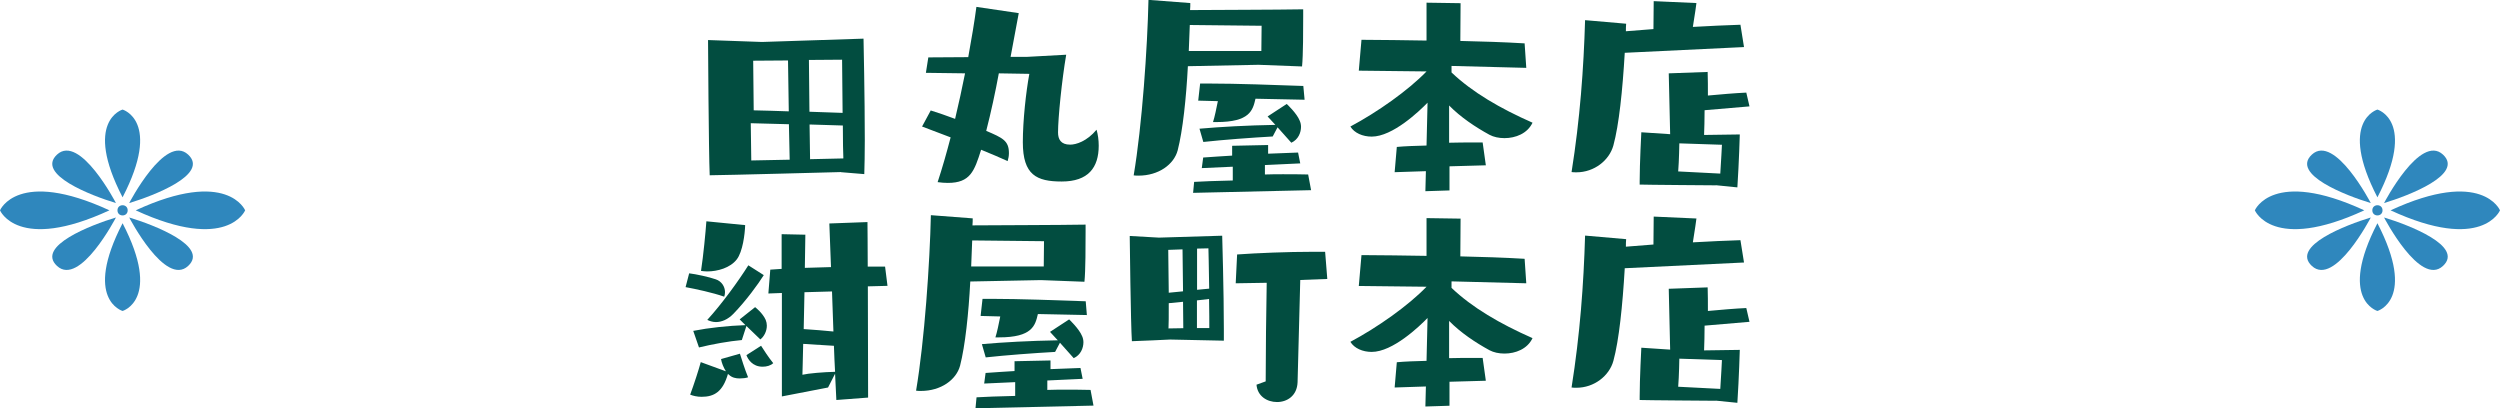
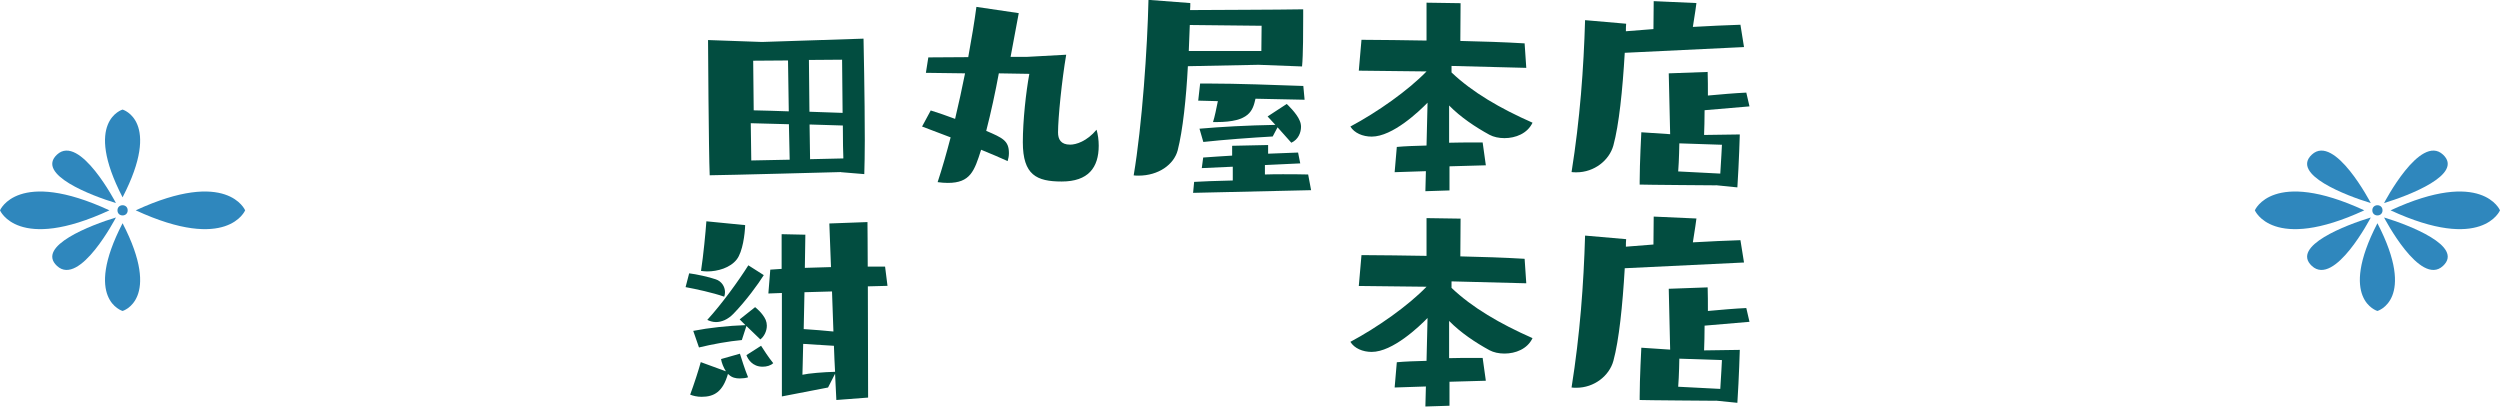
<svg xmlns="http://www.w3.org/2000/svg" id="_レイヤー_2" viewBox="0 0 196 32">
  <defs>
    <style>.cls-1{fill:#2f87bd;}.cls-2{fill:#024d40;}</style>
  </defs>
  <g id="_レイヤー_1-2">
    <path class="cls-1" d="M0,16.49s1.39,3.32,8.58,0c-7.2-3.32-8.58,0-8.58,0Z" />
    <path class="cls-1" d="M9.09,15.92s-2.83-5.46-4.62-3.8c-1.67,1.55,2.7,3.22,4.62,3.8Z" />
    <path class="cls-1" d="M9.61,8.59s-3.1.89,0,6.88c3.1-5.99,0-6.88,0-6.88Z" />
    <path class="cls-1" d="M10.64,16.49c7.2,3.32,8.58,0,8.58,0,0,0-1.39-3.32-8.58,0Z" />
-     <path class="cls-1" d="M14.75,12.12c-1.79-1.66-4.62,3.8-4.62,3.8,1.92-.58,6.29-2.25,4.62-3.8Z" />
-     <path class="cls-1" d="M10.13,17.05s2.83,5.46,4.62,3.8c1.67-1.55-2.7-3.22-4.62-3.8Z" />
    <path class="cls-1" d="M9.61,24.38s3.1-.89,0-6.88c-3.1,5.99,0,6.88,0,6.88Z" />
    <path class="cls-1" d="M4.47,20.85c1.79,1.66,4.62-3.8,4.62-3.8-1.92.58-6.29,2.25-4.62,3.8Z" />
    <circle class="cls-1" cx="9.61" cy="16.49" r=".4" />
    <path class="cls-1" d="M176.78,16.49s1.39,3.32,8.58,0c-7.2-3.32-8.58,0-8.58,0Z" />
    <path class="cls-1" d="M185.87,15.92s-2.83-5.46-4.62-3.8c-1.67,1.55,2.7,3.22,4.62,3.8Z" />
-     <path class="cls-1" d="M186.39,8.59s-3.1.89,0,6.88c3.1-5.99,0-6.88,0-6.88Z" />
    <path class="cls-1" d="M187.42,16.49c7.2,3.32,8.58,0,8.58,0,0,0-1.39-3.32-8.58,0Z" />
    <path class="cls-1" d="M191.53,12.12c-1.79-1.66-4.62,3.8-4.62,3.8,1.92-.58,6.29-2.25,4.62-3.8Z" />
    <path class="cls-1" d="M186.91,17.05s2.83,5.46,4.62,3.8c1.67-1.55-2.7-3.22-4.62-3.8Z" />
    <path class="cls-1" d="M186.39,24.38s3.1-.89,0-6.88c-3.1,5.99,0,6.88,0,6.88Z" />
    <path class="cls-1" d="M181.25,20.85c1.79,1.66,4.62-3.8,4.62-3.8-1.92.58-6.29,2.25-4.62,3.8Z" />
    <circle class="cls-1" cx="186.39" cy="16.49" r=".4" />
    <path class="cls-2" d="M65.93,13.49s-9.32.25-10.23.25h-.06c-.08-1.87-.13-10.6-.13-10.6l4.23.15,7.96-.26s.1,4.59.1,7.96c0,1.06-.02,2-.04,2.66l-1.82-.15ZM61.85,9.74l-2.99-.08c.02,1.4.04,2.45.04,2.92l3.01-.06-.06-2.79ZM61.78,4.74l-2.73.02s.02,2.04.04,3.89c.78.02,1.74.04,2.75.08l-.06-3.98ZM66.06,8.85c-.02-2.06-.04-4.17-.04-4.17l-2.6.02.04,4.06,2.6.09ZM66.12,12.43c-.02-.42-.04-1.42-.04-2.59l-2.61-.08.04,2.72,2.62-.06Z" />
    <path class="cls-2" d="M78.3,5.79c-.25,1.36-.61,3.04-.98,4.47,1.29.55,1.78.77,1.78,1.75,0,.21-.04.42-.1.62-.55-.25-1.29-.57-2.08-.89-.53,1.68-.85,2.6-2.61,2.6-.25,0-.51-.02-.8-.06.36-1.09.7-2.28,1.02-3.51l-2.24-.85.68-1.26c.61.19,1.27.42,1.91.66.28-1.19.55-2.4.78-3.57l-3.07-.04.19-1.21,3.13-.02c.26-1.43.49-2.79.64-3.94l3.32.49s-.36,1.91-.64,3.43h1.25l3.11-.17c-.34,1.98-.64,4.96-.64,6.09,0,.53.21.96.95.96.47,0,1.31-.26,2.07-1.17.11.38.17.81.17,1.25,0,1.72-.82,2.81-2.9,2.81-1.97,0-3.05-.51-3.05-3.08,0-1.7.25-3.96.51-5.36l-2.39-.04Z" />
    <path class="cls-2" d="M98.66,5.08l-5.53.11c-.13,2.49-.4,5.04-.8,6.6-.3,1.11-1.5,1.98-3.07,1.98-.11,0-.25,0-.38-.02.66-3.91,1.08-10.04,1.16-13.76l3.28.25c0,.17,0,.36-.02.55,2.41-.02,6.65-.02,8.87-.06v.55c0,.98,0,3.08-.09,3.93l-3.41-.13ZM93.28,1.96l-.08,2.04h5.69c0-.77.02-1.98.02-1.98l-5.63-.06ZM93.54,15.11l.08-.85c.85-.04,1.48-.08,3.03-.11v-1.08l-2.43.11.11-.83c.68-.06,1.46-.09,2.27-.15v-.77l2.82-.06v.68l2.35-.09.17.85-2.77.13v.74c.51-.02.97-.02,1.42-.02.63,0,1.25,0,1.97.02l.23,1.23-9.27.21ZM98.43,7.74c-.21.91-.44,1.83-3.05,1.83h-.28c.13-.4.26-1.04.38-1.64l-1.54-.04.15-1.34h.76c2.03,0,5.14.11,7.33.19l.1,1.08-3.85-.08ZM100.16,9.98l-.38.72c-1.63.09-3.9.26-5.44.43l-.3-1.04c1.72-.15,3.71-.26,5.95-.3l-.61-.66,1.5-.98s.8.74,1.02,1.32c.06.13.1.3.1.47,0,.45-.21,1-.76,1.25l-1.08-1.21Z" />
    <path class="cls-2" d="M113.64,13.04v1.89l-1.89.06.04-1.57-2.45.08.17-1.98c.61-.06,1.52-.09,2.33-.11l.08-3.36c-.64.66-2.73,2.66-4.38,2.66-.7,0-1.36-.28-1.67-.79,2.12-1.13,4.53-2.83,5.97-4.32l-5.31-.06.21-2.42c1.69.02,3.39.02,5.1.06V.21l2.67.04-.02,2.96c1.7.04,3.39.09,5.04.19l.13,1.92-5.86-.15v.51c1.63,1.55,3.79,2.81,6.35,3.94-.4.85-1.33,1.21-2.2,1.21-.44,0-.85-.09-1.17-.26-1.1-.6-2.27-1.38-3.17-2.3v2.92c.63-.02,1.37-.02,1.97-.02h.66l.25,1.79-2.86.08Z" />
    <path class="cls-2" d="M127.38,4.15c-.17,2.91-.45,5.64-.89,7.25-.32,1.17-1.5,2.11-2.9,2.11-.13,0-.25,0-.38-.02.66-4.15.95-8.1,1.06-11.91l3.22.28c-.02.19-.02.38-.02.59l2.16-.17.02-2.19,3.35.15s-.13,1-.28,1.87c1.33-.08,2.6-.13,3.73-.17l.28,1.75-9.36.45ZM134.52,14.53s-5.65-.04-5.97-.06v-.25c0-1.42.13-3.85.13-3.85l2.26.15-.11-4.77,3.05-.11c.02.55.02,1.19.02,1.85.97-.09,2.12-.19,3.01-.23l.25,1.08-3.52.3c0,.72-.02,1.42-.04,1.94l2.8-.04s-.06,2.15-.19,4.15l-1.69-.17ZM131.66,11.23s-.02,1.38-.09,2.21l3.3.17c.06-.85.13-2.26.13-2.26l-3.33-.11Z" />
    <path class="cls-2" d="M54.04,21.43c.51.06,1.54.28,2.08.47.45.15.72.57.72,1,0,.11-.02.25-.06.36-.91-.32-2.22-.6-3.03-.75l.28-1.08ZM57.07,29.32c-.4,1.38-1.06,1.79-2.07,1.79-.34,0-.68-.08-.89-.17.32-.87.66-1.92.83-2.55l1.97.72c-.19-.3-.34-.68-.38-.96l1.48-.42c.13.4.36,1.17.64,1.85-.17.06-.42.09-.66.09-.3,0-.61-.06-.85-.3l-.08-.06ZM58.52,25.55l-.36,1.11c-1.01.09-2.29.32-3.36.58l-.45-1.3c1.27-.25,2.73-.4,4.09-.45l-.45-.45,1.21-.96s.59.45.83,1c.06.15.09.3.09.45,0,.43-.21.85-.51,1.08l-1.1-1.06ZM58.42,17.66c-.02.68-.19,2.08-.66,2.68-.51.66-1.5.94-2.31.94-.17,0-.34-.02-.49-.04.19-1.25.36-3.04.42-3.89l3.05.3ZM59.88,21.57c-.42.68-1.4,2.02-2.37,3.02-.45.47-.95.66-1.38.66-.26,0-.49-.08-.68-.17,1.14-1.25,2.44-3.04,3.22-4.28l1.21.77ZM59.67,27.11c.21.32.55.87.95,1.36-.19.19-.51.28-.83.28-.81,0-1.16-.6-1.27-.91l1.16-.74ZM65.57,31.36l-.1-2.06-.55,1.08-3.62.7v-8.11l-1.06.04.15-1.87.89-.06v-2.72l1.86.04s-.02,1.09-.04,2.6l2.05-.06-.13-3.42,2.99-.11c0,.42.02,1.77.02,3.49h1.36l.19,1.51-1.54.04c0,3.17.02,6.94.02,8.72l-2.5.19ZM62.97,26.96c-.02,1.23-.06,2.15-.06,2.42.47-.11,1.67-.21,2.56-.23-.04-.6-.06-1.3-.09-2.04l-2.41-.15ZM65.23,22.85l-2.16.06-.06,2.89c.81.06,1.61.11,2.33.19l-.11-3.13Z" />
-     <path class="cls-2" d="M81.6,21.96l-5.53.11c-.13,2.49-.4,5.04-.8,6.6-.3,1.11-1.5,1.98-3.07,1.98-.11,0-.25,0-.38-.02.66-3.91,1.08-10.04,1.16-13.76l3.28.25c0,.17,0,.36-.02.55,2.41-.02,6.65-.02,8.87-.06v.55c0,.98,0,3.08-.09,3.93l-3.41-.13ZM76.22,18.85l-.08,2.04h5.69c0-.77.02-1.98.02-1.98l-5.63-.06ZM76.48,32l.08-.85c.85-.04,1.48-.08,3.03-.11v-1.08l-2.43.11.11-.83c.68-.06,1.46-.09,2.27-.15v-.77l2.82-.06v.68l2.35-.09.17.85-2.77.13v.74c.51-.02.97-.02,1.42-.02.63,0,1.25,0,1.97.02l.23,1.23-9.27.21ZM81.37,24.62c-.21.91-.44,1.83-3.05,1.83h-.28c.13-.4.26-1.04.38-1.64l-1.54-.04.15-1.34h.76c2.03,0,5.14.11,7.33.19l.09,1.08-3.85-.08ZM83.1,26.87l-.38.72c-1.63.09-3.9.26-5.44.43l-.3-1.04c1.72-.15,3.71-.26,5.95-.3l-.61-.66,1.5-.98s.79.74,1.02,1.32c.06.13.1.3.1.47,0,.45-.21,1-.76,1.25l-1.08-1.21Z" />
-     <path class="cls-2" d="M91.73,26.62s-2.67.13-2.99.13c-.09-1.25-.17-8.25-.17-8.25l2.29.13,4.96-.15s.13,4.42.13,7.32v.91l-4.23-.09ZM92.71,19.55l-1.12.04s.02,1.72.04,3.36l1.12-.11-.04-3.28ZM92.75,23.66l-1.12.11c0,.94,0,1.72-.02,1.98l1.16-.02-.02-2.08ZM94.8,22.62c-.02-1.6-.06-3.15-.06-3.15l-.89.02v3.23l.95-.09ZM94.81,25.72c0-.43,0-1.32-.02-2.28l-.95.11v2.17h.97ZM99.23,29.89c0-1.87.04-5.85.08-7.72l-2.43.04.11-2.26c1.55-.11,3.92-.21,5.97-.21h.93l.17,2.13-2.12.08-.21,8.02c-.04,1.06-.82,1.55-1.61,1.55s-1.54-.47-1.61-1.36l.72-.26Z" />
    <path class="cls-2" d="M113.64,29.92v1.89l-1.89.06.04-1.57-2.45.08.17-1.98c.61-.06,1.52-.09,2.33-.11l.08-3.36c-.64.66-2.73,2.66-4.38,2.66-.7,0-1.36-.28-1.67-.79,2.12-1.13,4.53-2.83,5.97-4.32l-5.31-.06.21-2.42c1.69.02,3.39.02,5.1.06v-2.96l2.67.04-.02,2.96c1.7.04,3.39.09,5.04.19l.13,1.92-5.86-.15v.51c1.63,1.55,3.79,2.81,6.35,3.94-.4.85-1.33,1.21-2.2,1.21-.44,0-.85-.09-1.17-.26-1.1-.6-2.27-1.38-3.17-2.3v2.92c.63-.02,1.37-.02,1.97-.02h.66l.25,1.79-2.86.08Z" />
    <path class="cls-2" d="M127.38,21.04c-.17,2.91-.45,5.64-.89,7.25-.32,1.17-1.5,2.11-2.9,2.11-.13,0-.25,0-.38-.02.66-4.15.95-8.1,1.06-11.91l3.22.28c-.02.19-.02.38-.02.59l2.16-.17.02-2.19,3.35.15s-.13,1-.28,1.87c1.33-.08,2.6-.13,3.73-.17l.28,1.75-9.36.45ZM134.52,31.42s-5.65-.04-5.97-.06v-.25c0-1.42.13-3.85.13-3.85l2.26.15-.11-4.77,3.05-.11c.02.55.02,1.19.02,1.85.97-.09,2.12-.19,3.01-.23l.25,1.08-3.52.3c0,.72-.02,1.42-.04,1.94l2.8-.04s-.06,2.15-.19,4.15l-1.69-.17ZM131.66,28.11s-.02,1.38-.09,2.21l3.3.17c.06-.85.13-2.26.13-2.26l-3.33-.11Z" />
  </g>
</svg>